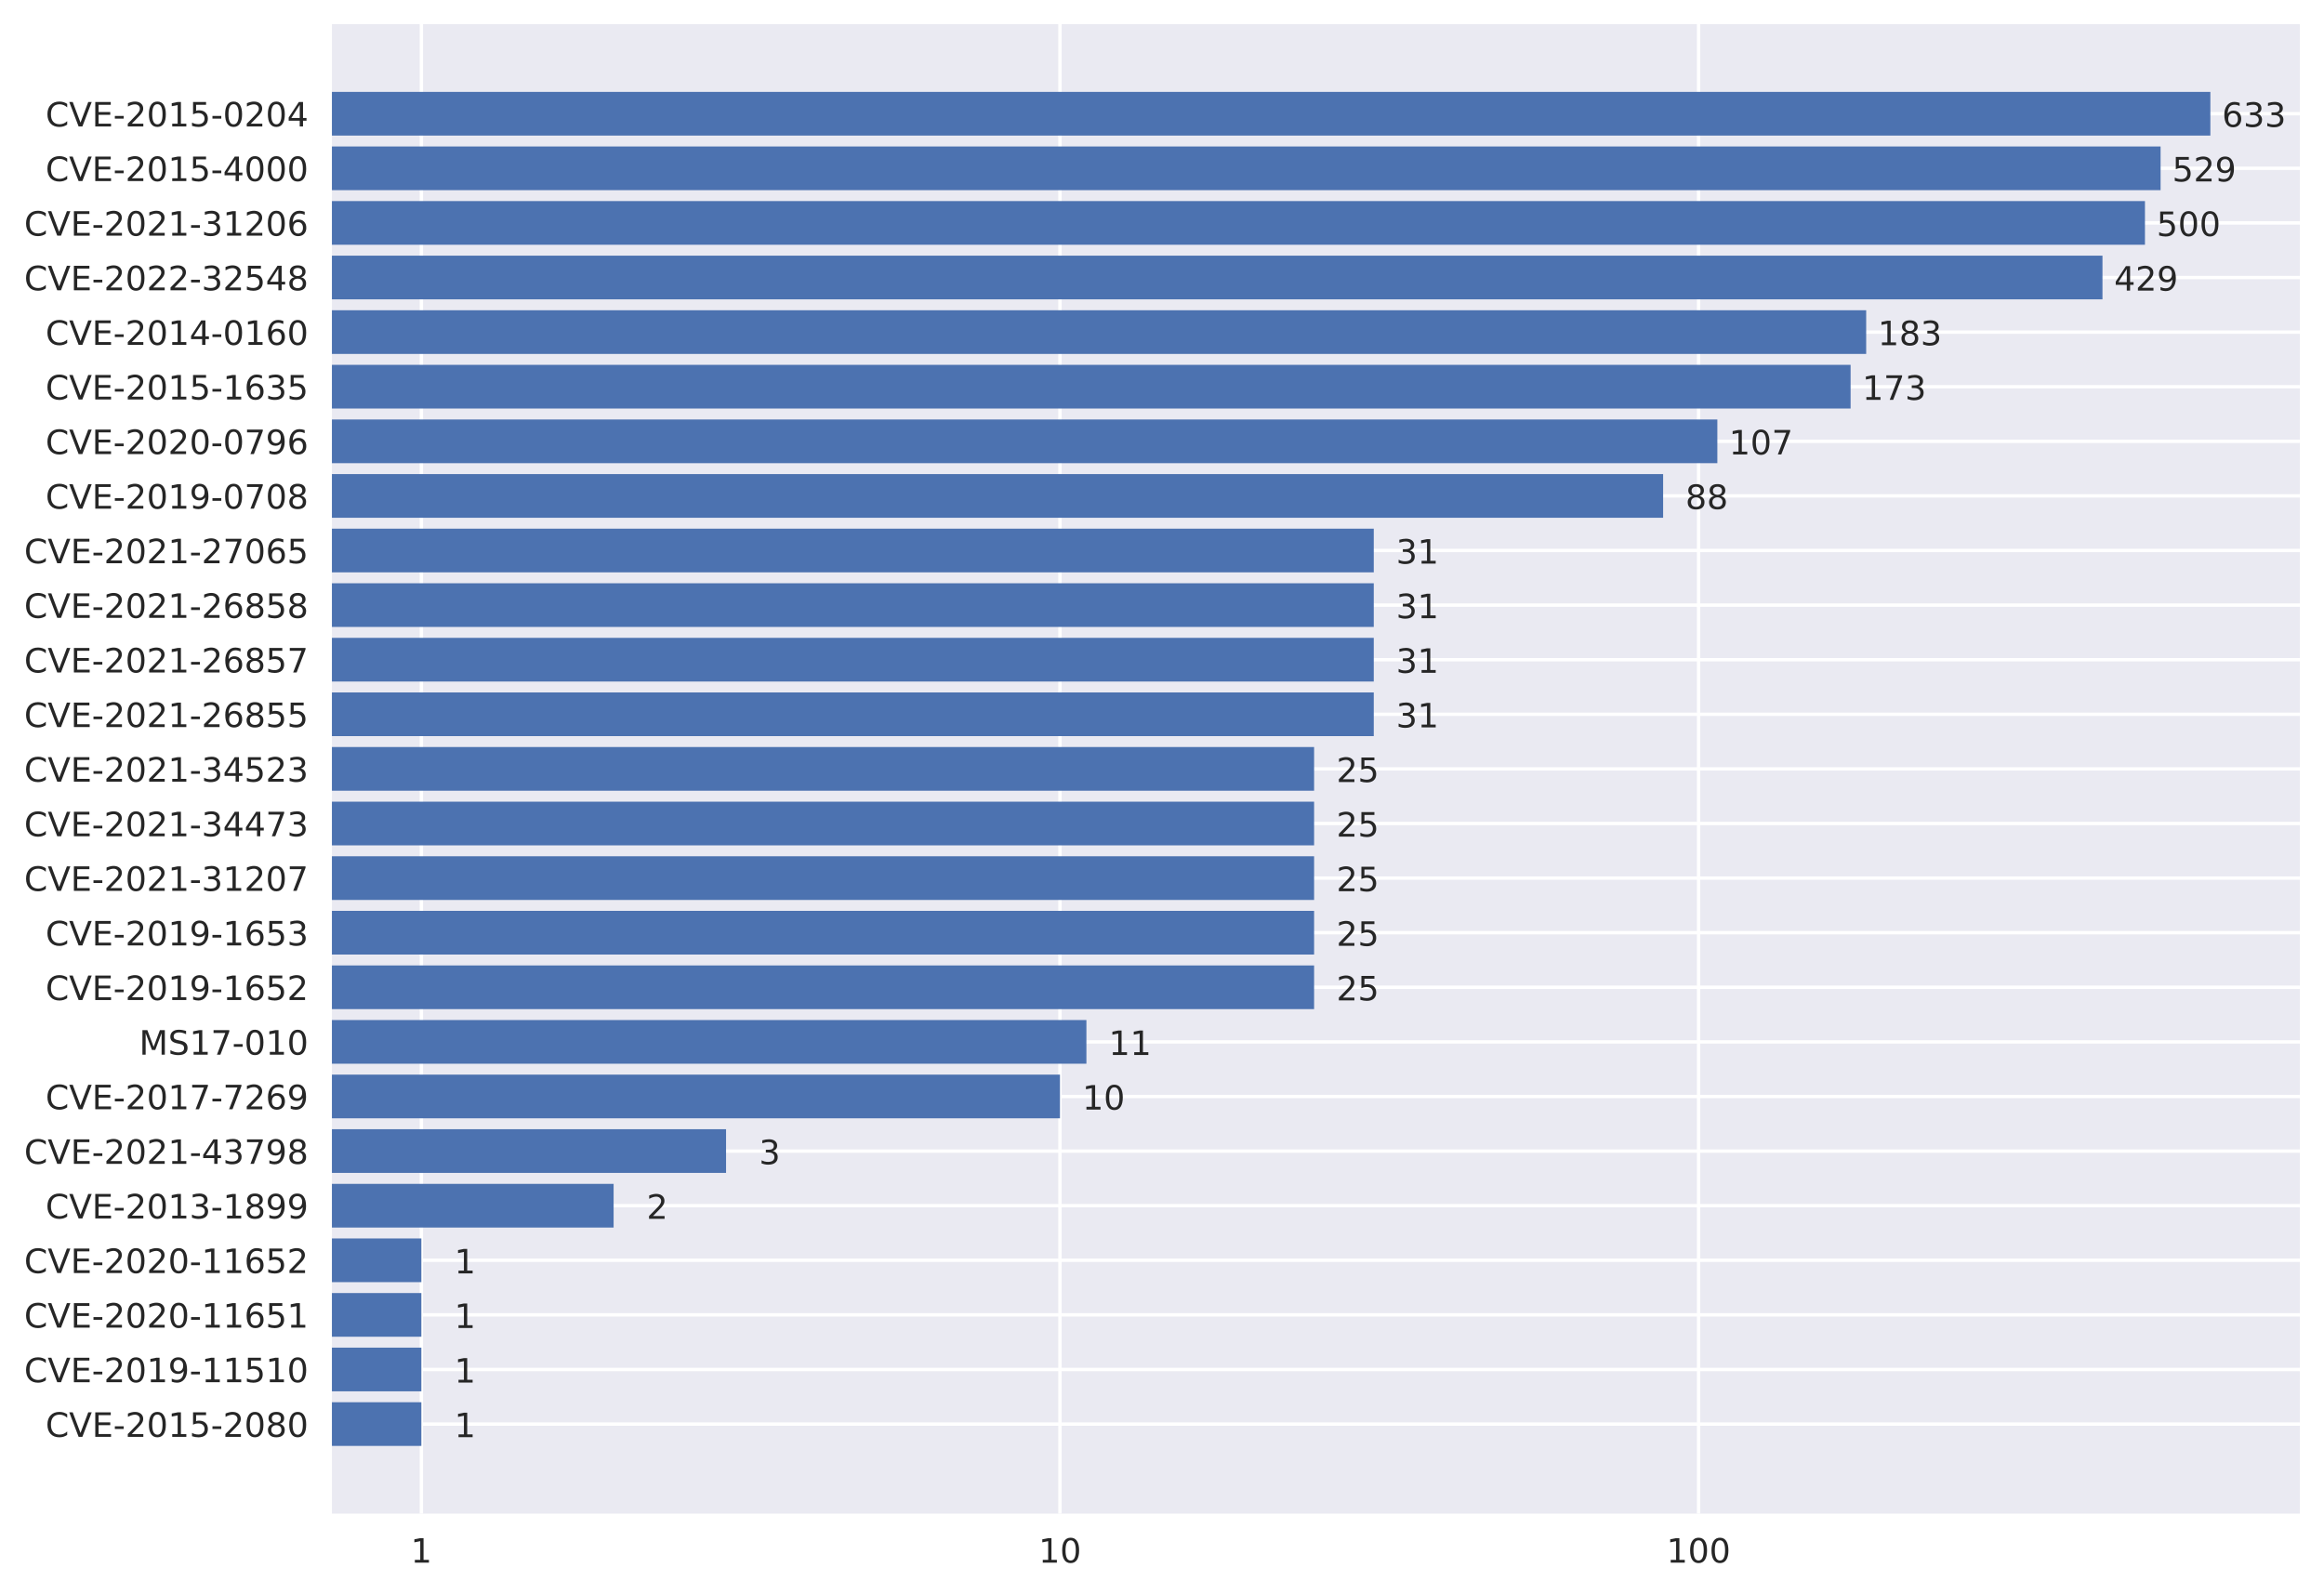
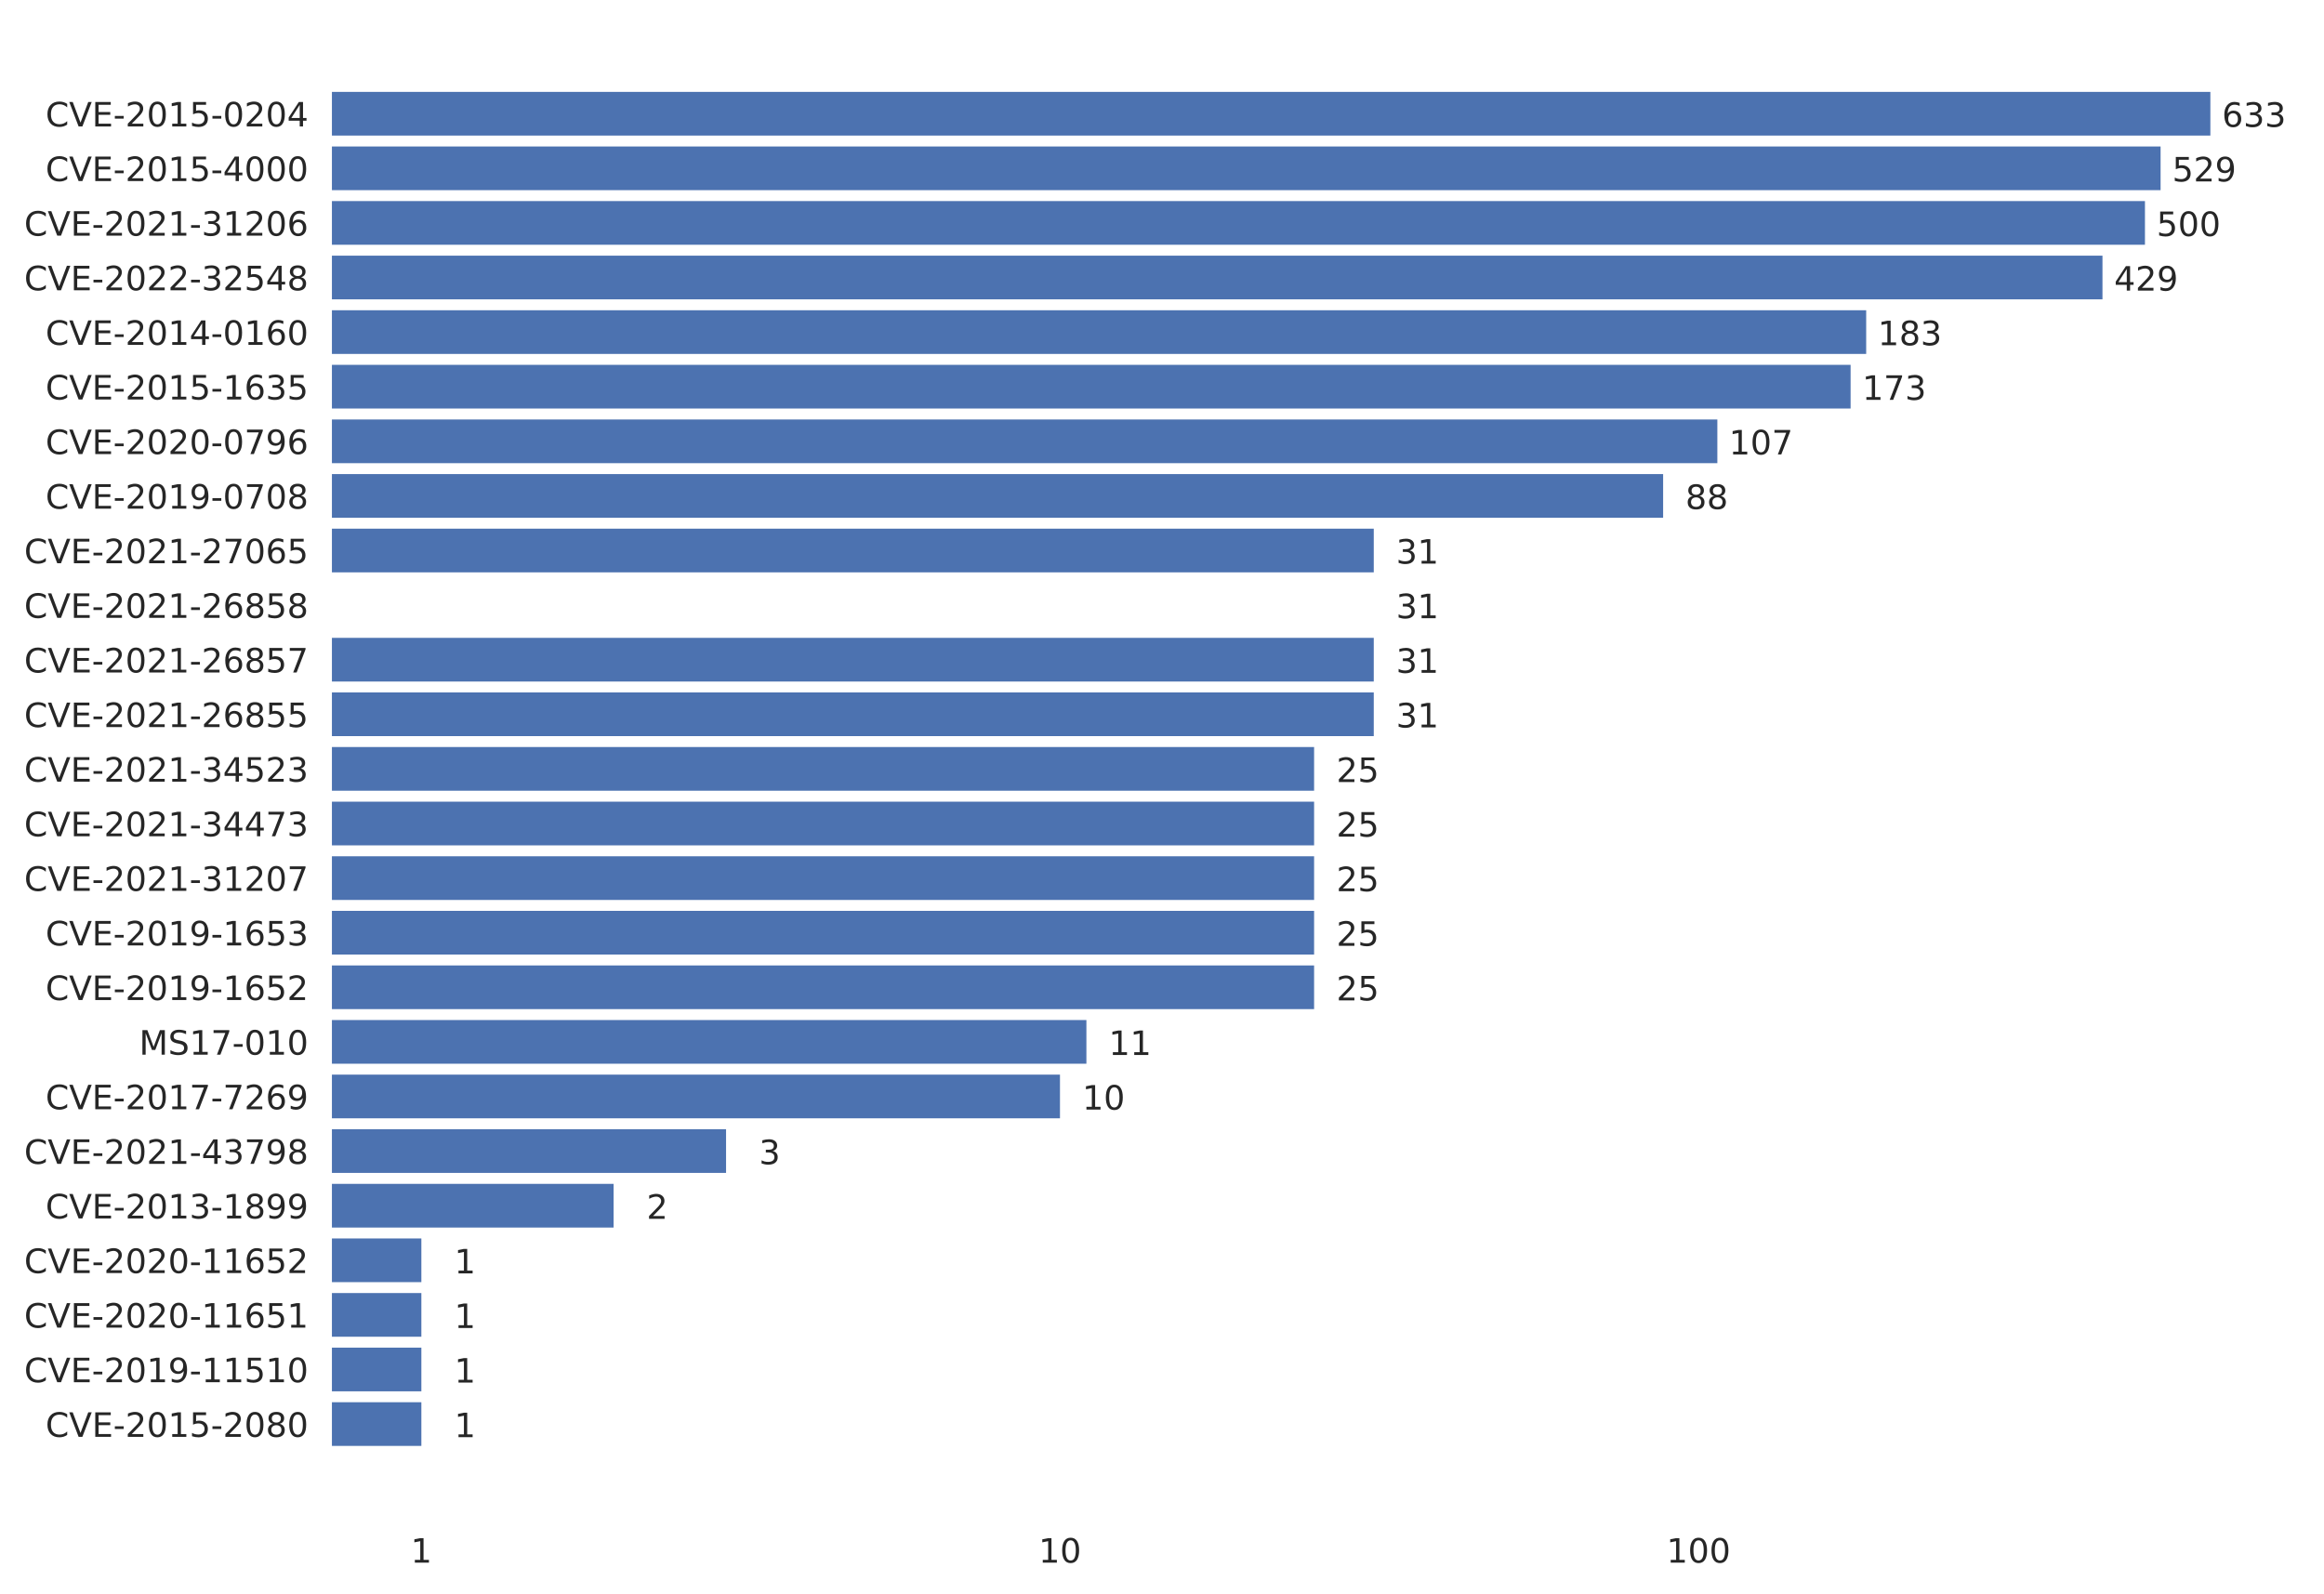
<svg xmlns="http://www.w3.org/2000/svg" xmlns:xlink="http://www.w3.org/1999/xlink" height="474.598pt" version="1.1" viewBox="0 0 691.92 474.598" width="691.92pt">
  <defs>
    <style type="text/css">
*{stroke-linecap:butt;stroke-linejoin:round;}
  </style>
  </defs>
  <g id="figure_1">
    <g id="patch_1">
      <path d="M 0 474.598  L 691.92 474.598  L 691.92 0  L 0 0  z " style="fill:#ffffff;" />
    </g>
    <g id="axes_1">
      <g id="patch_2">
-         <path d="M 98.82 450.72  L 684.72 450.72  L 684.72 7.2  L 98.82 7.2  z " style="fill:#eaeaf2;" />
-       </g>
+         </g>
      <g id="matplotlib.axis_1">
        <g id="xtick_1">
          <g id="line2d_1">
            <path clip-path="url(#p4abe1dec46)" d="M 125.452 450.72  L 125.452 7.2  " style="fill:none;stroke:#ffffff;stroke-linecap:round;" />
          </g>
          <g id="line2d_2" />
          <g id="text_1">
            <defs>
              <path d="M 12.406 8.297  L 28.516 8.297  L 28.516 63.922  L 10.984 60.406  L 10.984 69.391  L 28.422 72.906  L 38.281 72.906  L 38.281 8.297  L 54.391 8.297  L 54.391 0  L 12.406 0  z " id="DejaVuSans-49" />
            </defs>
            <g style="fill:#262626;" transform="translate(122.271 465.318)scale(0.1 -0.1)">
              <use xlink:href="#DejaVuSans-49" />
            </g>
          </g>
        </g>
        <g id="xtick_2">
          <g id="line2d_3">
            <path clip-path="url(#p4abe1dec46)" d="M 315.584 450.72  L 315.584 7.2  " style="fill:none;stroke:#ffffff;stroke-linecap:round;" />
          </g>
          <g id="line2d_4" />
          <g id="text_2">
            <defs>
              <path d="M 31.781 66.406  Q 24.172 66.406 20.328 58.906  Q 16.5 51.422 16.5 36.375  Q 16.5 21.391 20.328 13.891  Q 24.172 6.391 31.781 6.391  Q 39.453 6.391 43.281 13.891  Q 47.125 21.391 47.125 36.375  Q 47.125 51.422 43.281 58.906  Q 39.453 66.406 31.781 66.406  z M 31.781 74.219  Q 44.047 74.219 50.516 64.516  Q 56.984 54.828 56.984 36.375  Q 56.984 17.969 50.516 8.266  Q 44.047 -1.422 31.781 -1.422  Q 19.531 -1.422 13.062 8.266  Q 6.594 17.969 6.594 36.375  Q 6.594 54.828 13.062 64.516  Q 19.531 74.219 31.781 74.219  z " id="DejaVuSans-48" />
            </defs>
            <g style="fill:#262626;" transform="translate(309.222 465.318)scale(0.1 -0.1)">
              <use xlink:href="#DejaVuSans-49" />
              <use x="63.623" xlink:href="#DejaVuSans-48" />
            </g>
          </g>
        </g>
        <g id="xtick_3">
          <g id="line2d_5">
            <path clip-path="url(#p4abe1dec46)" d="M 505.716 450.72  L 505.716 7.2  " style="fill:none;stroke:#ffffff;stroke-linecap:round;" />
          </g>
          <g id="line2d_6" />
          <g id="text_3">
            <g style="fill:#262626;" transform="translate(496.172 465.318)scale(0.1 -0.1)">
              <use xlink:href="#DejaVuSans-49" />
              <use x="63.623" xlink:href="#DejaVuSans-48" />
              <use x="127.246" xlink:href="#DejaVuSans-48" />
            </g>
          </g>
        </g>
        <g id="xtick_4">
          <g id="line2d_7" />
        </g>
        <g id="xtick_5">
          <g id="line2d_8" />
        </g>
        <g id="xtick_6">
          <g id="line2d_9" />
        </g>
        <g id="xtick_7">
          <g id="line2d_10" />
        </g>
        <g id="xtick_8">
          <g id="line2d_11" />
        </g>
        <g id="xtick_9">
          <g id="line2d_12" />
        </g>
        <g id="xtick_10">
          <g id="line2d_13" />
        </g>
        <g id="xtick_11">
          <g id="line2d_14" />
        </g>
        <g id="xtick_12">
          <g id="line2d_15" />
        </g>
        <g id="xtick_13">
          <g id="line2d_16" />
        </g>
        <g id="xtick_14">
          <g id="line2d_17" />
        </g>
        <g id="xtick_15">
          <g id="line2d_18" />
        </g>
        <g id="xtick_16">
          <g id="line2d_19" />
        </g>
        <g id="xtick_17">
          <g id="line2d_20" />
        </g>
        <g id="xtick_18">
          <g id="line2d_21" />
        </g>
        <g id="xtick_19">
          <g id="line2d_22" />
        </g>
        <g id="xtick_20">
          <g id="line2d_23" />
        </g>
        <g id="xtick_21">
          <g id="line2d_24" />
        </g>
        <g id="xtick_22">
          <g id="line2d_25" />
        </g>
        <g id="xtick_23">
          <g id="line2d_26" />
        </g>
        <g id="xtick_24">
          <g id="line2d_27" />
        </g>
        <g id="xtick_25">
          <g id="line2d_28" />
        </g>
        <g id="xtick_26">
          <g id="line2d_29" />
        </g>
        <g id="xtick_27">
          <g id="line2d_30" />
        </g>
        <g id="xtick_28">
          <g id="line2d_31" />
        </g>
      </g>
      <g id="matplotlib.axis_2">
        <g id="ytick_1">
          <g id="line2d_32">
            <path clip-path="url(#p4abe1dec46)" d="M 98.82 424.057  L 684.72 424.057  " style="fill:none;stroke:#ffffff;stroke-linecap:round;" />
          </g>
          <g id="line2d_33" />
          <g id="text_4">
            <defs>
              <path d="M 64.406 67.281  L 64.406 56.891  Q 59.422 61.531 53.781 63.812  Q 48.141 66.109 41.797 66.109  Q 29.297 66.109 22.656 58.469  Q 16.016 50.828 16.016 36.375  Q 16.016 21.969 22.656 14.328  Q 29.297 6.688 41.797 6.688  Q 48.141 6.688 53.781 8.984  Q 59.422 11.281 64.406 15.922  L 64.406 5.609  Q 59.234 2.094 53.438 0.328  Q 47.656 -1.422 41.219 -1.422  Q 24.656 -1.422 15.125 8.703  Q 5.609 18.844 5.609 36.375  Q 5.609 53.953 15.125 64.078  Q 24.656 74.219 41.219 74.219  Q 47.75 74.219 53.531 72.484  Q 59.328 70.75 64.406 67.281  z " id="DejaVuSans-67" />
              <path d="M 28.609 0  L 0.781 72.906  L 11.078 72.906  L 34.188 11.531  L 57.328 72.906  L 67.578 72.906  L 39.797 0  z " id="DejaVuSans-86" />
              <path d="M 9.812 72.906  L 55.906 72.906  L 55.906 64.594  L 19.672 64.594  L 19.672 43.016  L 54.391 43.016  L 54.391 34.719  L 19.672 34.719  L 19.672 8.297  L 56.781 8.297  L 56.781 0  L 9.812 0  z " id="DejaVuSans-69" />
              <path d="M 4.891 31.391  L 31.203 31.391  L 31.203 23.391  L 4.891 23.391  z " id="DejaVuSans-45" />
              <path d="M 19.188 8.297  L 53.609 8.297  L 53.609 0  L 7.328 0  L 7.328 8.297  Q 12.938 14.109 22.625 23.891  Q 32.328 33.688 34.812 36.531  Q 39.547 41.844 41.422 45.531  Q 43.312 49.219 43.312 52.781  Q 43.312 58.594 39.234 62.25  Q 35.156 65.922 28.609 65.922  Q 23.969 65.922 18.812 64.312  Q 13.672 62.703 7.812 59.422  L 7.812 69.391  Q 13.766 71.781 18.938 73  Q 24.125 74.219 28.422 74.219  Q 39.75 74.219 46.484 68.547  Q 53.219 62.891 53.219 53.422  Q 53.219 48.922 51.531 44.891  Q 49.859 40.875 45.406 35.406  Q 44.188 33.984 37.641 27.219  Q 31.109 20.453 19.188 8.297  z " id="DejaVuSans-50" />
              <path d="M 10.797 72.906  L 49.516 72.906  L 49.516 64.594  L 19.828 64.594  L 19.828 46.734  Q 21.969 47.469 24.109 47.828  Q 26.266 48.188 28.422 48.188  Q 40.625 48.188 47.75 41.5  Q 54.891 34.812 54.891 23.391  Q 54.891 11.625 47.562 5.094  Q 40.234 -1.422 26.906 -1.422  Q 22.312 -1.422 17.547 -0.641  Q 12.797 0.141 7.719 1.703  L 7.719 11.625  Q 12.109 9.234 16.797 8.062  Q 21.484 6.891 26.703 6.891  Q 35.156 6.891 40.078 11.328  Q 45.016 15.766 45.016 23.391  Q 45.016 31 40.078 35.438  Q 35.156 39.891 26.703 39.891  Q 22.75 39.891 18.812 39.016  Q 14.891 38.141 10.797 36.281  z " id="DejaVuSans-53" />
              <path d="M 31.781 34.625  Q 24.75 34.625 20.719 30.859  Q 16.703 27.094 16.703 20.516  Q 16.703 13.922 20.719 10.156  Q 24.75 6.391 31.781 6.391  Q 38.812 6.391 42.859 10.172  Q 46.922 13.969 46.922 20.516  Q 46.922 27.094 42.891 30.859  Q 38.875 34.625 31.781 34.625  z M 21.922 38.812  Q 15.578 40.375 12.031 44.719  Q 8.5 49.078 8.5 55.328  Q 8.5 64.062 14.719 69.141  Q 20.953 74.219 31.781 74.219  Q 42.672 74.219 48.875 69.141  Q 55.078 64.062 55.078 55.328  Q 55.078 49.078 51.531 44.719  Q 48 40.375 41.703 38.812  Q 48.828 37.156 52.797 32.312  Q 56.781 27.484 56.781 20.516  Q 56.781 9.906 50.312 4.234  Q 43.844 -1.422 31.781 -1.422  Q 19.734 -1.422 13.25 4.234  Q 6.781 9.906 6.781 20.516  Q 6.781 27.484 10.781 32.312  Q 14.797 37.156 21.922 38.812  z M 18.312 54.391  Q 18.312 48.734 21.844 45.562  Q 25.391 42.391 31.781 42.391  Q 38.141 42.391 41.719 45.562  Q 45.312 48.734 45.312 54.391  Q 45.312 60.062 41.719 63.234  Q 38.141 66.406 31.781 66.406  Q 25.391 66.406 21.844 63.234  Q 18.312 60.062 18.312 54.391  z " id="DejaVuSans-56" />
            </defs>
            <g style="fill:#262626;" transform="translate(13.562 427.856)scale(0.1 -0.1)">
              <use xlink:href="#DejaVuSans-67" />
              <use x="69.824" xlink:href="#DejaVuSans-86" />
              <use x="138.232" xlink:href="#DejaVuSans-69" />
              <use x="201.416" xlink:href="#DejaVuSans-45" />
              <use x="237.5" xlink:href="#DejaVuSans-50" />
              <use x="301.123" xlink:href="#DejaVuSans-48" />
              <use x="364.746" xlink:href="#DejaVuSans-49" />
              <use x="428.369" xlink:href="#DejaVuSans-53" />
              <use x="491.992" xlink:href="#DejaVuSans-45" />
              <use x="528.076" xlink:href="#DejaVuSans-50" />
              <use x="591.699" xlink:href="#DejaVuSans-48" />
              <use x="655.322" xlink:href="#DejaVuSans-56" />
              <use x="718.945" xlink:href="#DejaVuSans-48" />
            </g>
          </g>
        </g>
        <g id="ytick_2">
          <g id="line2d_34">
            <path clip-path="url(#p4abe1dec46)" d="M 98.82 407.799  L 684.72 407.799  " style="fill:none;stroke:#ffffff;stroke-linecap:round;" />
          </g>
          <g id="line2d_35" />
          <g id="text_5">
            <defs>
              <path d="M 10.984 1.516  L 10.984 10.5  Q 14.703 8.734 18.5 7.812  Q 22.312 6.891 25.984 6.891  Q 35.75 6.891 40.891 13.453  Q 46.047 20.016 46.781 33.406  Q 43.953 29.203 39.594 26.953  Q 35.25 24.703 29.984 24.703  Q 19.047 24.703 12.672 31.312  Q 6.297 37.938 6.297 49.422  Q 6.297 60.641 12.938 67.422  Q 19.578 74.219 30.609 74.219  Q 43.266 74.219 49.922 64.516  Q 56.594 54.828 56.594 36.375  Q 56.594 19.141 48.406 8.859  Q 40.234 -1.422 26.422 -1.422  Q 22.703 -1.422 18.891 -0.688  Q 15.094 0.047 10.984 1.516  z M 30.609 32.422  Q 37.25 32.422 41.125 36.953  Q 45.016 41.5 45.016 49.422  Q 45.016 57.281 41.125 61.844  Q 37.25 66.406 30.609 66.406  Q 23.969 66.406 20.094 61.844  Q 16.219 57.281 16.219 49.422  Q 16.219 41.5 20.094 36.953  Q 23.969 32.422 30.609 32.422  z " id="DejaVuSans-57" />
            </defs>
            <g style="fill:#262626;" transform="translate(7.2 411.598)scale(0.1 -0.1)">
              <use xlink:href="#DejaVuSans-67" />
              <use x="69.824" xlink:href="#DejaVuSans-86" />
              <use x="138.232" xlink:href="#DejaVuSans-69" />
              <use x="201.416" xlink:href="#DejaVuSans-45" />
              <use x="237.5" xlink:href="#DejaVuSans-50" />
              <use x="301.123" xlink:href="#DejaVuSans-48" />
              <use x="364.746" xlink:href="#DejaVuSans-49" />
              <use x="428.369" xlink:href="#DejaVuSans-57" />
              <use x="491.992" xlink:href="#DejaVuSans-45" />
              <use x="528.076" xlink:href="#DejaVuSans-49" />
              <use x="591.699" xlink:href="#DejaVuSans-49" />
              <use x="655.322" xlink:href="#DejaVuSans-53" />
              <use x="718.945" xlink:href="#DejaVuSans-49" />
              <use x="782.568" xlink:href="#DejaVuSans-48" />
            </g>
          </g>
        </g>
        <g id="ytick_3">
          <g id="line2d_36">
            <path clip-path="url(#p4abe1dec46)" d="M 98.82 391.541  L 684.72 391.541  " style="fill:none;stroke:#ffffff;stroke-linecap:round;" />
          </g>
          <g id="line2d_37" />
          <g id="text_6">
            <defs>
              <path d="M 33.016 40.375  Q 26.375 40.375 22.484 35.828  Q 18.609 31.297 18.609 23.391  Q 18.609 15.531 22.484 10.953  Q 26.375 6.391 33.016 6.391  Q 39.656 6.391 43.531 10.953  Q 47.406 15.531 47.406 23.391  Q 47.406 31.297 43.531 35.828  Q 39.656 40.375 33.016 40.375  z M 52.594 71.297  L 52.594 62.312  Q 48.875 64.062 45.094 64.984  Q 41.312 65.922 37.594 65.922  Q 27.828 65.922 22.672 59.328  Q 17.531 52.734 16.797 39.406  Q 19.672 43.656 24.016 45.922  Q 28.375 48.188 33.594 48.188  Q 44.578 48.188 50.953 41.516  Q 57.328 34.859 57.328 23.391  Q 57.328 12.156 50.688 5.359  Q 44.047 -1.422 33.016 -1.422  Q 20.359 -1.422 13.672 8.266  Q 6.984 17.969 6.984 36.375  Q 6.984 53.656 15.188 63.938  Q 23.391 74.219 37.203 74.219  Q 40.922 74.219 44.703 73.484  Q 48.484 72.75 52.594 71.297  z " id="DejaVuSans-54" />
            </defs>
            <g style="fill:#262626;" transform="translate(7.2 395.34)scale(0.1 -0.1)">
              <use xlink:href="#DejaVuSans-67" />
              <use x="69.824" xlink:href="#DejaVuSans-86" />
              <use x="138.232" xlink:href="#DejaVuSans-69" />
              <use x="201.416" xlink:href="#DejaVuSans-45" />
              <use x="237.5" xlink:href="#DejaVuSans-50" />
              <use x="301.123" xlink:href="#DejaVuSans-48" />
              <use x="364.746" xlink:href="#DejaVuSans-50" />
              <use x="428.369" xlink:href="#DejaVuSans-48" />
              <use x="491.992" xlink:href="#DejaVuSans-45" />
              <use x="528.076" xlink:href="#DejaVuSans-49" />
              <use x="591.699" xlink:href="#DejaVuSans-49" />
              <use x="655.322" xlink:href="#DejaVuSans-54" />
              <use x="718.945" xlink:href="#DejaVuSans-53" />
              <use x="782.568" xlink:href="#DejaVuSans-49" />
            </g>
          </g>
        </g>
        <g id="ytick_4">
          <g id="line2d_38">
            <path clip-path="url(#p4abe1dec46)" d="M 98.82 375.283  L 684.72 375.283  " style="fill:none;stroke:#ffffff;stroke-linecap:round;" />
          </g>
          <g id="line2d_39" />
          <g id="text_7">
            <g style="fill:#262626;" transform="translate(7.2 379.082)scale(0.1 -0.1)">
              <use xlink:href="#DejaVuSans-67" />
              <use x="69.824" xlink:href="#DejaVuSans-86" />
              <use x="138.232" xlink:href="#DejaVuSans-69" />
              <use x="201.416" xlink:href="#DejaVuSans-45" />
              <use x="237.5" xlink:href="#DejaVuSans-50" />
              <use x="301.123" xlink:href="#DejaVuSans-48" />
              <use x="364.746" xlink:href="#DejaVuSans-50" />
              <use x="428.369" xlink:href="#DejaVuSans-48" />
              <use x="491.992" xlink:href="#DejaVuSans-45" />
              <use x="528.076" xlink:href="#DejaVuSans-49" />
              <use x="591.699" xlink:href="#DejaVuSans-49" />
              <use x="655.322" xlink:href="#DejaVuSans-54" />
              <use x="718.945" xlink:href="#DejaVuSans-53" />
              <use x="782.568" xlink:href="#DejaVuSans-50" />
            </g>
          </g>
        </g>
        <g id="ytick_5">
          <g id="line2d_40">
            <path clip-path="url(#p4abe1dec46)" d="M 98.82 359.025  L 684.72 359.025  " style="fill:none;stroke:#ffffff;stroke-linecap:round;" />
          </g>
          <g id="line2d_41" />
          <g id="text_8">
            <defs>
              <path d="M 40.578 39.312  Q 47.656 37.797 51.625 33  Q 55.609 28.219 55.609 21.188  Q 55.609 10.406 48.188 4.484  Q 40.766 -1.422 27.094 -1.422  Q 22.516 -1.422 17.656 -0.516  Q 12.797 0.391 7.625 2.203  L 7.625 11.719  Q 11.719 9.328 16.594 8.109  Q 21.484 6.891 26.812 6.891  Q 36.078 6.891 40.938 10.547  Q 45.797 14.203 45.797 21.188  Q 45.797 27.641 41.281 31.266  Q 36.766 34.906 28.719 34.906  L 20.219 34.906  L 20.219 43.016  L 29.109 43.016  Q 36.375 43.016 40.234 45.922  Q 44.094 48.828 44.094 54.297  Q 44.094 59.906 40.109 62.906  Q 36.141 65.922 28.719 65.922  Q 24.656 65.922 20.016 65.031  Q 15.375 64.156 9.812 62.312  L 9.812 71.094  Q 15.438 72.656 20.344 73.438  Q 25.25 74.219 29.594 74.219  Q 40.828 74.219 47.359 69.109  Q 53.906 64.016 53.906 55.328  Q 53.906 49.266 50.438 45.094  Q 46.969 40.922 40.578 39.312  z " id="DejaVuSans-51" />
            </defs>
            <g style="fill:#262626;" transform="translate(13.562 362.824)scale(0.1 -0.1)">
              <use xlink:href="#DejaVuSans-67" />
              <use x="69.824" xlink:href="#DejaVuSans-86" />
              <use x="138.232" xlink:href="#DejaVuSans-69" />
              <use x="201.416" xlink:href="#DejaVuSans-45" />
              <use x="237.5" xlink:href="#DejaVuSans-50" />
              <use x="301.123" xlink:href="#DejaVuSans-48" />
              <use x="364.746" xlink:href="#DejaVuSans-49" />
              <use x="428.369" xlink:href="#DejaVuSans-51" />
              <use x="491.992" xlink:href="#DejaVuSans-45" />
              <use x="528.076" xlink:href="#DejaVuSans-49" />
              <use x="591.699" xlink:href="#DejaVuSans-56" />
              <use x="655.322" xlink:href="#DejaVuSans-57" />
              <use x="718.945" xlink:href="#DejaVuSans-57" />
            </g>
          </g>
        </g>
        <g id="ytick_6">
          <g id="line2d_42">
            <path clip-path="url(#p4abe1dec46)" d="M 98.82 342.766  L 684.72 342.766  " style="fill:none;stroke:#ffffff;stroke-linecap:round;" />
          </g>
          <g id="line2d_43" />
          <g id="text_9">
            <defs>
              <path d="M 37.797 64.312  L 12.891 25.391  L 37.797 25.391  z M 35.203 72.906  L 47.609 72.906  L 47.609 25.391  L 58.016 25.391  L 58.016 17.188  L 47.609 17.188  L 47.609 0  L 37.797 0  L 37.797 17.188  L 4.891 17.188  L 4.891 26.703  z " id="DejaVuSans-52" />
              <path d="M 8.203 72.906  L 55.078 72.906  L 55.078 68.703  L 28.609 0  L 18.312 0  L 43.219 64.594  L 8.203 64.594  z " id="DejaVuSans-55" />
            </defs>
            <g style="fill:#262626;" transform="translate(7.2 346.566)scale(0.1 -0.1)">
              <use xlink:href="#DejaVuSans-67" />
              <use x="69.824" xlink:href="#DejaVuSans-86" />
              <use x="138.232" xlink:href="#DejaVuSans-69" />
              <use x="201.416" xlink:href="#DejaVuSans-45" />
              <use x="237.5" xlink:href="#DejaVuSans-50" />
              <use x="301.123" xlink:href="#DejaVuSans-48" />
              <use x="364.746" xlink:href="#DejaVuSans-50" />
              <use x="428.369" xlink:href="#DejaVuSans-49" />
              <use x="491.992" xlink:href="#DejaVuSans-45" />
              <use x="528.076" xlink:href="#DejaVuSans-52" />
              <use x="591.699" xlink:href="#DejaVuSans-51" />
              <use x="655.322" xlink:href="#DejaVuSans-55" />
              <use x="718.945" xlink:href="#DejaVuSans-57" />
              <use x="782.568" xlink:href="#DejaVuSans-56" />
            </g>
          </g>
        </g>
        <g id="ytick_7">
          <g id="line2d_44">
            <path clip-path="url(#p4abe1dec46)" d="M 98.82 326.508  L 684.72 326.508  " style="fill:none;stroke:#ffffff;stroke-linecap:round;" />
          </g>
          <g id="line2d_45" />
          <g id="text_10">
            <g style="fill:#262626;" transform="translate(13.562 330.308)scale(0.1 -0.1)">
              <use xlink:href="#DejaVuSans-67" />
              <use x="69.824" xlink:href="#DejaVuSans-86" />
              <use x="138.232" xlink:href="#DejaVuSans-69" />
              <use x="201.416" xlink:href="#DejaVuSans-45" />
              <use x="237.5" xlink:href="#DejaVuSans-50" />
              <use x="301.123" xlink:href="#DejaVuSans-48" />
              <use x="364.746" xlink:href="#DejaVuSans-49" />
              <use x="428.369" xlink:href="#DejaVuSans-55" />
              <use x="491.992" xlink:href="#DejaVuSans-45" />
              <use x="528.076" xlink:href="#DejaVuSans-55" />
              <use x="591.699" xlink:href="#DejaVuSans-50" />
              <use x="655.322" xlink:href="#DejaVuSans-54" />
              <use x="718.945" xlink:href="#DejaVuSans-57" />
            </g>
          </g>
        </g>
        <g id="ytick_8">
          <g id="line2d_46">
            <path clip-path="url(#p4abe1dec46)" d="M 98.82 310.25  L 684.72 310.25  " style="fill:none;stroke:#ffffff;stroke-linecap:round;" />
          </g>
          <g id="line2d_47" />
          <g id="text_11">
            <defs>
              <path d="M 9.812 72.906  L 24.516 72.906  L 43.109 23.297  L 61.812 72.906  L 76.516 72.906  L 76.516 0  L 66.891 0  L 66.891 64.016  L 48.094 14.016  L 38.188 14.016  L 19.391 64.016  L 19.391 0  L 9.812 0  z " id="DejaVuSans-77" />
              <path d="M 53.516 70.516  L 53.516 60.891  Q 47.906 63.578 42.922 64.891  Q 37.938 66.219 33.297 66.219  Q 25.25 66.219 20.875 63.094  Q 16.5 59.969 16.5 54.203  Q 16.5 49.359 19.406 46.891  Q 22.312 44.438 30.422 42.922  L 36.375 41.703  Q 47.406 39.594 52.656 34.297  Q 57.906 29 57.906 20.125  Q 57.906 9.516 50.797 4.047  Q 43.703 -1.422 29.984 -1.422  Q 24.812 -1.422 18.969 -0.25  Q 13.141 0.922 6.891 3.219  L 6.891 13.375  Q 12.891 10.016 18.656 8.297  Q 24.422 6.594 29.984 6.594  Q 38.422 6.594 43.016 9.906  Q 47.609 13.234 47.609 19.391  Q 47.609 24.75 44.312 27.781  Q 41.016 30.812 33.5 32.328  L 27.484 33.5  Q 16.453 35.688 11.516 40.375  Q 6.594 45.062 6.594 53.422  Q 6.594 63.094 13.406 68.656  Q 20.219 74.219 32.172 74.219  Q 37.312 74.219 42.625 73.281  Q 47.953 72.359 53.516 70.516  z " id="DejaVuSans-83" />
            </defs>
            <g style="fill:#262626;" transform="translate(41.423 314.05)scale(0.1 -0.1)">
              <use xlink:href="#DejaVuSans-77" />
              <use x="86.279" xlink:href="#DejaVuSans-83" />
              <use x="149.756" xlink:href="#DejaVuSans-49" />
              <use x="213.379" xlink:href="#DejaVuSans-55" />
              <use x="277.002" xlink:href="#DejaVuSans-45" />
              <use x="313.086" xlink:href="#DejaVuSans-48" />
              <use x="376.709" xlink:href="#DejaVuSans-49" />
              <use x="440.332" xlink:href="#DejaVuSans-48" />
            </g>
          </g>
        </g>
        <g id="ytick_9">
          <g id="line2d_48">
            <path clip-path="url(#p4abe1dec46)" d="M 98.82 293.992  L 684.72 293.992  " style="fill:none;stroke:#ffffff;stroke-linecap:round;" />
          </g>
          <g id="line2d_49" />
          <g id="text_12">
            <g style="fill:#262626;" transform="translate(13.562 297.791)scale(0.1 -0.1)">
              <use xlink:href="#DejaVuSans-67" />
              <use x="69.824" xlink:href="#DejaVuSans-86" />
              <use x="138.232" xlink:href="#DejaVuSans-69" />
              <use x="201.416" xlink:href="#DejaVuSans-45" />
              <use x="237.5" xlink:href="#DejaVuSans-50" />
              <use x="301.123" xlink:href="#DejaVuSans-48" />
              <use x="364.746" xlink:href="#DejaVuSans-49" />
              <use x="428.369" xlink:href="#DejaVuSans-57" />
              <use x="491.992" xlink:href="#DejaVuSans-45" />
              <use x="528.076" xlink:href="#DejaVuSans-49" />
              <use x="591.699" xlink:href="#DejaVuSans-54" />
              <use x="655.322" xlink:href="#DejaVuSans-53" />
              <use x="718.945" xlink:href="#DejaVuSans-50" />
            </g>
          </g>
        </g>
        <g id="ytick_10">
          <g id="line2d_50">
            <path clip-path="url(#p4abe1dec46)" d="M 98.82 277.734  L 684.72 277.734  " style="fill:none;stroke:#ffffff;stroke-linecap:round;" />
          </g>
          <g id="line2d_51" />
          <g id="text_13">
            <g style="fill:#262626;" transform="translate(13.562 281.533)scale(0.1 -0.1)">
              <use xlink:href="#DejaVuSans-67" />
              <use x="69.824" xlink:href="#DejaVuSans-86" />
              <use x="138.232" xlink:href="#DejaVuSans-69" />
              <use x="201.416" xlink:href="#DejaVuSans-45" />
              <use x="237.5" xlink:href="#DejaVuSans-50" />
              <use x="301.123" xlink:href="#DejaVuSans-48" />
              <use x="364.746" xlink:href="#DejaVuSans-49" />
              <use x="428.369" xlink:href="#DejaVuSans-57" />
              <use x="491.992" xlink:href="#DejaVuSans-45" />
              <use x="528.076" xlink:href="#DejaVuSans-49" />
              <use x="591.699" xlink:href="#DejaVuSans-54" />
              <use x="655.322" xlink:href="#DejaVuSans-53" />
              <use x="718.945" xlink:href="#DejaVuSans-51" />
            </g>
          </g>
        </g>
        <g id="ytick_11">
          <g id="line2d_52">
            <path clip-path="url(#p4abe1dec46)" d="M 98.82 261.476  L 684.72 261.476  " style="fill:none;stroke:#ffffff;stroke-linecap:round;" />
          </g>
          <g id="line2d_53" />
          <g id="text_14">
            <g style="fill:#262626;" transform="translate(7.2 265.275)scale(0.1 -0.1)">
              <use xlink:href="#DejaVuSans-67" />
              <use x="69.824" xlink:href="#DejaVuSans-86" />
              <use x="138.232" xlink:href="#DejaVuSans-69" />
              <use x="201.416" xlink:href="#DejaVuSans-45" />
              <use x="237.5" xlink:href="#DejaVuSans-50" />
              <use x="301.123" xlink:href="#DejaVuSans-48" />
              <use x="364.746" xlink:href="#DejaVuSans-50" />
              <use x="428.369" xlink:href="#DejaVuSans-49" />
              <use x="491.992" xlink:href="#DejaVuSans-45" />
              <use x="528.076" xlink:href="#DejaVuSans-51" />
              <use x="591.699" xlink:href="#DejaVuSans-49" />
              <use x="655.322" xlink:href="#DejaVuSans-50" />
              <use x="718.945" xlink:href="#DejaVuSans-48" />
              <use x="782.568" xlink:href="#DejaVuSans-55" />
            </g>
          </g>
        </g>
        <g id="ytick_12">
          <g id="line2d_54">
            <path clip-path="url(#p4abe1dec46)" d="M 98.82 245.218  L 684.72 245.218  " style="fill:none;stroke:#ffffff;stroke-linecap:round;" />
          </g>
          <g id="line2d_55" />
          <g id="text_15">
            <g style="fill:#262626;" transform="translate(7.2 249.017)scale(0.1 -0.1)">
              <use xlink:href="#DejaVuSans-67" />
              <use x="69.824" xlink:href="#DejaVuSans-86" />
              <use x="138.232" xlink:href="#DejaVuSans-69" />
              <use x="201.416" xlink:href="#DejaVuSans-45" />
              <use x="237.5" xlink:href="#DejaVuSans-50" />
              <use x="301.123" xlink:href="#DejaVuSans-48" />
              <use x="364.746" xlink:href="#DejaVuSans-50" />
              <use x="428.369" xlink:href="#DejaVuSans-49" />
              <use x="491.992" xlink:href="#DejaVuSans-45" />
              <use x="528.076" xlink:href="#DejaVuSans-51" />
              <use x="591.699" xlink:href="#DejaVuSans-52" />
              <use x="655.322" xlink:href="#DejaVuSans-52" />
              <use x="718.945" xlink:href="#DejaVuSans-55" />
              <use x="782.568" xlink:href="#DejaVuSans-51" />
            </g>
          </g>
        </g>
        <g id="ytick_13">
          <g id="line2d_56">
            <path clip-path="url(#p4abe1dec46)" d="M 98.82 228.96  L 684.72 228.96  " style="fill:none;stroke:#ffffff;stroke-linecap:round;" />
          </g>
          <g id="line2d_57" />
          <g id="text_16">
            <g style="fill:#262626;" transform="translate(7.2 232.759)scale(0.1 -0.1)">
              <use xlink:href="#DejaVuSans-67" />
              <use x="69.824" xlink:href="#DejaVuSans-86" />
              <use x="138.232" xlink:href="#DejaVuSans-69" />
              <use x="201.416" xlink:href="#DejaVuSans-45" />
              <use x="237.5" xlink:href="#DejaVuSans-50" />
              <use x="301.123" xlink:href="#DejaVuSans-48" />
              <use x="364.746" xlink:href="#DejaVuSans-50" />
              <use x="428.369" xlink:href="#DejaVuSans-49" />
              <use x="491.992" xlink:href="#DejaVuSans-45" />
              <use x="528.076" xlink:href="#DejaVuSans-51" />
              <use x="591.699" xlink:href="#DejaVuSans-52" />
              <use x="655.322" xlink:href="#DejaVuSans-53" />
              <use x="718.945" xlink:href="#DejaVuSans-50" />
              <use x="782.568" xlink:href="#DejaVuSans-51" />
            </g>
          </g>
        </g>
        <g id="ytick_14">
          <g id="line2d_58">
            <path clip-path="url(#p4abe1dec46)" d="M 98.82 212.702  L 684.72 212.702  " style="fill:none;stroke:#ffffff;stroke-linecap:round;" />
          </g>
          <g id="line2d_59" />
          <g id="text_17">
            <g style="fill:#262626;" transform="translate(7.2 216.501)scale(0.1 -0.1)">
              <use xlink:href="#DejaVuSans-67" />
              <use x="69.824" xlink:href="#DejaVuSans-86" />
              <use x="138.232" xlink:href="#DejaVuSans-69" />
              <use x="201.416" xlink:href="#DejaVuSans-45" />
              <use x="237.5" xlink:href="#DejaVuSans-50" />
              <use x="301.123" xlink:href="#DejaVuSans-48" />
              <use x="364.746" xlink:href="#DejaVuSans-50" />
              <use x="428.369" xlink:href="#DejaVuSans-49" />
              <use x="491.992" xlink:href="#DejaVuSans-45" />
              <use x="528.076" xlink:href="#DejaVuSans-50" />
              <use x="591.699" xlink:href="#DejaVuSans-54" />
              <use x="655.322" xlink:href="#DejaVuSans-56" />
              <use x="718.945" xlink:href="#DejaVuSans-53" />
              <use x="782.568" xlink:href="#DejaVuSans-53" />
            </g>
          </g>
        </g>
        <g id="ytick_15">
          <g id="line2d_60">
            <path clip-path="url(#p4abe1dec46)" d="M 98.82 196.444  L 684.72 196.444  " style="fill:none;stroke:#ffffff;stroke-linecap:round;" />
          </g>
          <g id="line2d_61" />
          <g id="text_18">
            <g style="fill:#262626;" transform="translate(7.2 200.243)scale(0.1 -0.1)">
              <use xlink:href="#DejaVuSans-67" />
              <use x="69.824" xlink:href="#DejaVuSans-86" />
              <use x="138.232" xlink:href="#DejaVuSans-69" />
              <use x="201.416" xlink:href="#DejaVuSans-45" />
              <use x="237.5" xlink:href="#DejaVuSans-50" />
              <use x="301.123" xlink:href="#DejaVuSans-48" />
              <use x="364.746" xlink:href="#DejaVuSans-50" />
              <use x="428.369" xlink:href="#DejaVuSans-49" />
              <use x="491.992" xlink:href="#DejaVuSans-45" />
              <use x="528.076" xlink:href="#DejaVuSans-50" />
              <use x="591.699" xlink:href="#DejaVuSans-54" />
              <use x="655.322" xlink:href="#DejaVuSans-56" />
              <use x="718.945" xlink:href="#DejaVuSans-53" />
              <use x="782.568" xlink:href="#DejaVuSans-55" />
            </g>
          </g>
        </g>
        <g id="ytick_16">
          <g id="line2d_62">
            <path clip-path="url(#p4abe1dec46)" d="M 98.82 180.186  L 684.72 180.186  " style="fill:none;stroke:#ffffff;stroke-linecap:round;" />
          </g>
          <g id="line2d_63" />
          <g id="text_19">
            <g style="fill:#262626;" transform="translate(7.2 183.985)scale(0.1 -0.1)">
              <use xlink:href="#DejaVuSans-67" />
              <use x="69.824" xlink:href="#DejaVuSans-86" />
              <use x="138.232" xlink:href="#DejaVuSans-69" />
              <use x="201.416" xlink:href="#DejaVuSans-45" />
              <use x="237.5" xlink:href="#DejaVuSans-50" />
              <use x="301.123" xlink:href="#DejaVuSans-48" />
              <use x="364.746" xlink:href="#DejaVuSans-50" />
              <use x="428.369" xlink:href="#DejaVuSans-49" />
              <use x="491.992" xlink:href="#DejaVuSans-45" />
              <use x="528.076" xlink:href="#DejaVuSans-50" />
              <use x="591.699" xlink:href="#DejaVuSans-54" />
              <use x="655.322" xlink:href="#DejaVuSans-56" />
              <use x="718.945" xlink:href="#DejaVuSans-53" />
              <use x="782.568" xlink:href="#DejaVuSans-56" />
            </g>
          </g>
        </g>
        <g id="ytick_17">
          <g id="line2d_64">
            <path clip-path="url(#p4abe1dec46)" d="M 98.82 163.928  L 684.72 163.928  " style="fill:none;stroke:#ffffff;stroke-linecap:round;" />
          </g>
          <g id="line2d_65" />
          <g id="text_20">
            <g style="fill:#262626;" transform="translate(7.2 167.727)scale(0.1 -0.1)">
              <use xlink:href="#DejaVuSans-67" />
              <use x="69.824" xlink:href="#DejaVuSans-86" />
              <use x="138.232" xlink:href="#DejaVuSans-69" />
              <use x="201.416" xlink:href="#DejaVuSans-45" />
              <use x="237.5" xlink:href="#DejaVuSans-50" />
              <use x="301.123" xlink:href="#DejaVuSans-48" />
              <use x="364.746" xlink:href="#DejaVuSans-50" />
              <use x="428.369" xlink:href="#DejaVuSans-49" />
              <use x="491.992" xlink:href="#DejaVuSans-45" />
              <use x="528.076" xlink:href="#DejaVuSans-50" />
              <use x="591.699" xlink:href="#DejaVuSans-55" />
              <use x="655.322" xlink:href="#DejaVuSans-48" />
              <use x="718.945" xlink:href="#DejaVuSans-54" />
              <use x="782.568" xlink:href="#DejaVuSans-53" />
            </g>
          </g>
        </g>
        <g id="ytick_18">
          <g id="line2d_66">
            <path clip-path="url(#p4abe1dec46)" d="M 98.82 147.67  L 684.72 147.67  " style="fill:none;stroke:#ffffff;stroke-linecap:round;" />
          </g>
          <g id="line2d_67" />
          <g id="text_21">
            <g style="fill:#262626;" transform="translate(13.562 151.469)scale(0.1 -0.1)">
              <use xlink:href="#DejaVuSans-67" />
              <use x="69.824" xlink:href="#DejaVuSans-86" />
              <use x="138.232" xlink:href="#DejaVuSans-69" />
              <use x="201.416" xlink:href="#DejaVuSans-45" />
              <use x="237.5" xlink:href="#DejaVuSans-50" />
              <use x="301.123" xlink:href="#DejaVuSans-48" />
              <use x="364.746" xlink:href="#DejaVuSans-49" />
              <use x="428.369" xlink:href="#DejaVuSans-57" />
              <use x="491.992" xlink:href="#DejaVuSans-45" />
              <use x="528.076" xlink:href="#DejaVuSans-48" />
              <use x="591.699" xlink:href="#DejaVuSans-55" />
              <use x="655.322" xlink:href="#DejaVuSans-48" />
              <use x="718.945" xlink:href="#DejaVuSans-56" />
            </g>
          </g>
        </g>
        <g id="ytick_19">
          <g id="line2d_68">
            <path clip-path="url(#p4abe1dec46)" d="M 98.82 131.412  L 684.72 131.412  " style="fill:none;stroke:#ffffff;stroke-linecap:round;" />
          </g>
          <g id="line2d_69" />
          <g id="text_22">
            <g style="fill:#262626;" transform="translate(13.562 135.211)scale(0.1 -0.1)">
              <use xlink:href="#DejaVuSans-67" />
              <use x="69.824" xlink:href="#DejaVuSans-86" />
              <use x="138.232" xlink:href="#DejaVuSans-69" />
              <use x="201.416" xlink:href="#DejaVuSans-45" />
              <use x="237.5" xlink:href="#DejaVuSans-50" />
              <use x="301.123" xlink:href="#DejaVuSans-48" />
              <use x="364.746" xlink:href="#DejaVuSans-50" />
              <use x="428.369" xlink:href="#DejaVuSans-48" />
              <use x="491.992" xlink:href="#DejaVuSans-45" />
              <use x="528.076" xlink:href="#DejaVuSans-48" />
              <use x="591.699" xlink:href="#DejaVuSans-55" />
              <use x="655.322" xlink:href="#DejaVuSans-57" />
              <use x="718.945" xlink:href="#DejaVuSans-54" />
            </g>
          </g>
        </g>
        <g id="ytick_20">
          <g id="line2d_70">
            <path clip-path="url(#p4abe1dec46)" d="M 98.82 115.154  L 684.72 115.154  " style="fill:none;stroke:#ffffff;stroke-linecap:round;" />
          </g>
          <g id="line2d_71" />
          <g id="text_23">
            <g style="fill:#262626;" transform="translate(13.562 118.953)scale(0.1 -0.1)">
              <use xlink:href="#DejaVuSans-67" />
              <use x="69.824" xlink:href="#DejaVuSans-86" />
              <use x="138.232" xlink:href="#DejaVuSans-69" />
              <use x="201.416" xlink:href="#DejaVuSans-45" />
              <use x="237.5" xlink:href="#DejaVuSans-50" />
              <use x="301.123" xlink:href="#DejaVuSans-48" />
              <use x="364.746" xlink:href="#DejaVuSans-49" />
              <use x="428.369" xlink:href="#DejaVuSans-53" />
              <use x="491.992" xlink:href="#DejaVuSans-45" />
              <use x="528.076" xlink:href="#DejaVuSans-49" />
              <use x="591.699" xlink:href="#DejaVuSans-54" />
              <use x="655.322" xlink:href="#DejaVuSans-51" />
              <use x="718.945" xlink:href="#DejaVuSans-53" />
            </g>
          </g>
        </g>
        <g id="ytick_21">
          <g id="line2d_72">
            <path clip-path="url(#p4abe1dec46)" d="M 98.82 98.895  L 684.72 98.895  " style="fill:none;stroke:#ffffff;stroke-linecap:round;" />
          </g>
          <g id="line2d_73" />
          <g id="text_24">
            <g style="fill:#262626;" transform="translate(13.562 102.695)scale(0.1 -0.1)">
              <use xlink:href="#DejaVuSans-67" />
              <use x="69.824" xlink:href="#DejaVuSans-86" />
              <use x="138.232" xlink:href="#DejaVuSans-69" />
              <use x="201.416" xlink:href="#DejaVuSans-45" />
              <use x="237.5" xlink:href="#DejaVuSans-50" />
              <use x="301.123" xlink:href="#DejaVuSans-48" />
              <use x="364.746" xlink:href="#DejaVuSans-49" />
              <use x="428.369" xlink:href="#DejaVuSans-52" />
              <use x="491.992" xlink:href="#DejaVuSans-45" />
              <use x="528.076" xlink:href="#DejaVuSans-48" />
              <use x="591.699" xlink:href="#DejaVuSans-49" />
              <use x="655.322" xlink:href="#DejaVuSans-54" />
              <use x="718.945" xlink:href="#DejaVuSans-48" />
            </g>
          </g>
        </g>
        <g id="ytick_22">
          <g id="line2d_74">
            <path clip-path="url(#p4abe1dec46)" d="M 98.82 82.637  L 684.72 82.637  " style="fill:none;stroke:#ffffff;stroke-linecap:round;" />
          </g>
          <g id="line2d_75" />
          <g id="text_25">
            <g style="fill:#262626;" transform="translate(7.2 86.437)scale(0.1 -0.1)">
              <use xlink:href="#DejaVuSans-67" />
              <use x="69.824" xlink:href="#DejaVuSans-86" />
              <use x="138.232" xlink:href="#DejaVuSans-69" />
              <use x="201.416" xlink:href="#DejaVuSans-45" />
              <use x="237.5" xlink:href="#DejaVuSans-50" />
              <use x="301.123" xlink:href="#DejaVuSans-48" />
              <use x="364.746" xlink:href="#DejaVuSans-50" />
              <use x="428.369" xlink:href="#DejaVuSans-50" />
              <use x="491.992" xlink:href="#DejaVuSans-45" />
              <use x="528.076" xlink:href="#DejaVuSans-51" />
              <use x="591.699" xlink:href="#DejaVuSans-50" />
              <use x="655.322" xlink:href="#DejaVuSans-53" />
              <use x="718.945" xlink:href="#DejaVuSans-52" />
              <use x="782.568" xlink:href="#DejaVuSans-56" />
            </g>
          </g>
        </g>
        <g id="ytick_23">
          <g id="line2d_76">
            <path clip-path="url(#p4abe1dec46)" d="M 98.82 66.379  L 684.72 66.379  " style="fill:none;stroke:#ffffff;stroke-linecap:round;" />
          </g>
          <g id="line2d_77" />
          <g id="text_26">
            <g style="fill:#262626;" transform="translate(7.2 70.179)scale(0.1 -0.1)">
              <use xlink:href="#DejaVuSans-67" />
              <use x="69.824" xlink:href="#DejaVuSans-86" />
              <use x="138.232" xlink:href="#DejaVuSans-69" />
              <use x="201.416" xlink:href="#DejaVuSans-45" />
              <use x="237.5" xlink:href="#DejaVuSans-50" />
              <use x="301.123" xlink:href="#DejaVuSans-48" />
              <use x="364.746" xlink:href="#DejaVuSans-50" />
              <use x="428.369" xlink:href="#DejaVuSans-49" />
              <use x="491.992" xlink:href="#DejaVuSans-45" />
              <use x="528.076" xlink:href="#DejaVuSans-51" />
              <use x="591.699" xlink:href="#DejaVuSans-49" />
              <use x="655.322" xlink:href="#DejaVuSans-50" />
              <use x="718.945" xlink:href="#DejaVuSans-48" />
              <use x="782.568" xlink:href="#DejaVuSans-54" />
            </g>
          </g>
        </g>
        <g id="ytick_24">
          <g id="line2d_78">
            <path clip-path="url(#p4abe1dec46)" d="M 98.82 50.121  L 684.72 50.121  " style="fill:none;stroke:#ffffff;stroke-linecap:round;" />
          </g>
          <g id="line2d_79" />
          <g id="text_27">
            <g style="fill:#262626;" transform="translate(13.562 53.921)scale(0.1 -0.1)">
              <use xlink:href="#DejaVuSans-67" />
              <use x="69.824" xlink:href="#DejaVuSans-86" />
              <use x="138.232" xlink:href="#DejaVuSans-69" />
              <use x="201.416" xlink:href="#DejaVuSans-45" />
              <use x="237.5" xlink:href="#DejaVuSans-50" />
              <use x="301.123" xlink:href="#DejaVuSans-48" />
              <use x="364.746" xlink:href="#DejaVuSans-49" />
              <use x="428.369" xlink:href="#DejaVuSans-53" />
              <use x="491.992" xlink:href="#DejaVuSans-45" />
              <use x="528.076" xlink:href="#DejaVuSans-52" />
              <use x="591.699" xlink:href="#DejaVuSans-48" />
              <use x="655.322" xlink:href="#DejaVuSans-48" />
              <use x="718.945" xlink:href="#DejaVuSans-48" />
            </g>
          </g>
        </g>
        <g id="ytick_25">
          <g id="line2d_80">
            <path clip-path="url(#p4abe1dec46)" d="M 98.82 33.863  L 684.72 33.863  " style="fill:none;stroke:#ffffff;stroke-linecap:round;" />
          </g>
          <g id="line2d_81" />
          <g id="text_28">
            <g style="fill:#262626;" transform="translate(13.562 37.662)scale(0.1 -0.1)">
              <use xlink:href="#DejaVuSans-67" />
              <use x="69.824" xlink:href="#DejaVuSans-86" />
              <use x="138.232" xlink:href="#DejaVuSans-69" />
              <use x="201.416" xlink:href="#DejaVuSans-45" />
              <use x="237.5" xlink:href="#DejaVuSans-50" />
              <use x="301.123" xlink:href="#DejaVuSans-48" />
              <use x="364.746" xlink:href="#DejaVuSans-49" />
              <use x="428.369" xlink:href="#DejaVuSans-53" />
              <use x="491.992" xlink:href="#DejaVuSans-45" />
              <use x="528.076" xlink:href="#DejaVuSans-48" />
              <use x="591.699" xlink:href="#DejaVuSans-50" />
              <use x="655.322" xlink:href="#DejaVuSans-48" />
              <use x="718.945" xlink:href="#DejaVuSans-52" />
            </g>
          </g>
        </g>
      </g>
      <g id="patch_3">
        <path clip-path="url(#p4abe1dec46)" d="M -190006.503 430.56  L 125.452 430.56  L 125.452 417.554  L -190006.503 417.554  z " style="fill:#4c72b0;" />
      </g>
      <g id="patch_4">
        <path clip-path="url(#p4abe1dec46)" d="M -190006.503 414.302  L 125.452 414.302  L 125.452 401.295  L -190006.503 401.295  z " style="fill:#4c72b0;" />
      </g>
      <g id="patch_5">
        <path clip-path="url(#p4abe1dec46)" d="M -190006.503 398.044  L 125.452 398.044  L 125.452 385.037  L -190006.503 385.037  z " style="fill:#4c72b0;" />
      </g>
      <g id="patch_6">
        <path clip-path="url(#p4abe1dec46)" d="M -190006.503 381.786  L 125.452 381.786  L 125.452 368.779  L -190006.503 368.779  z " style="fill:#4c72b0;" />
      </g>
      <g id="patch_7">
        <path clip-path="url(#p4abe1dec46)" d="M -190006.503 365.528  L 182.688 365.528  L 182.688 352.521  L -190006.503 352.521  z " style="fill:#4c72b0;" />
      </g>
      <g id="patch_8">
        <path clip-path="url(#p4abe1dec46)" d="M -190006.503 349.27  L 216.168 349.27  L 216.168 336.263  L -190006.503 336.263  z " style="fill:#4c72b0;" />
      </g>
      <g id="patch_9">
        <path clip-path="url(#p4abe1dec46)" d="M -190006.503 333.012  L 315.584 333.012  L 315.584 320.005  L -190006.503 320.005  z " style="fill:#4c72b0;" />
      </g>
      <g id="patch_10">
        <path clip-path="url(#p4abe1dec46)" d="M -190006.503 316.754  L 323.454 316.754  L 323.454 303.747  L -190006.503 303.747  z " style="fill:#4c72b0;" />
      </g>
      <g id="patch_11">
        <path clip-path="url(#p4abe1dec46)" d="M -190006.503 300.495  L 391.245 300.495  L 391.245 287.489  L -190006.503 287.489  z " style="fill:#4c72b0;" />
      </g>
      <g id="patch_12">
        <path clip-path="url(#p4abe1dec46)" d="M -190006.503 284.237  L 391.245 284.237  L 391.245 271.231  L -190006.503 271.231  z " style="fill:#4c72b0;" />
      </g>
      <g id="patch_13">
        <path clip-path="url(#p4abe1dec46)" d="M -190006.503 267.979  L 391.245 267.979  L 391.245 254.973  L -190006.503 254.973  z " style="fill:#4c72b0;" />
      </g>
      <g id="patch_14">
        <path clip-path="url(#p4abe1dec46)" d="M -190006.503 251.721  L 391.245 251.721  L 391.245 238.715  L -190006.503 238.715  z " style="fill:#4c72b0;" />
      </g>
      <g id="patch_15">
        <path clip-path="url(#p4abe1dec46)" d="M -190006.503 235.463  L 391.245 235.463  L 391.245 222.457  L -190006.503 222.457  z " style="fill:#4c72b0;" />
      </g>
      <g id="patch_16">
        <path clip-path="url(#p4abe1dec46)" d="M -190006.503 219.205  L 409.008 219.205  L 409.008 206.199  L -190006.503 206.199  z " style="fill:#4c72b0;" />
      </g>
      <g id="patch_17">
        <path clip-path="url(#p4abe1dec46)" d="M -190006.503 202.947  L 409.008 202.947  L 409.008 189.941  L -190006.503 189.941  z " style="fill:#4c72b0;" />
      </g>
      <g id="patch_18">
-         <path clip-path="url(#p4abe1dec46)" d="M -190006.503 186.689  L 409.008 186.689  L 409.008 173.683  L -190006.503 173.683  z " style="fill:#4c72b0;" />
-       </g>
+         </g>
      <g id="patch_19">
        <path clip-path="url(#p4abe1dec46)" d="M -190006.503 170.431  L 409.008 170.431  L 409.008 157.425  L -190006.503 157.425  z " style="fill:#4c72b0;" />
      </g>
      <g id="patch_20">
        <path clip-path="url(#p4abe1dec46)" d="M -190006.503 154.173  L 495.16 154.173  L 495.16 141.166  L -190006.503 141.166  z " style="fill:#4c72b0;" />
      </g>
      <g id="patch_21">
        <path clip-path="url(#p4abe1dec46)" d="M -190006.503 137.915  L 511.303 137.915  L 511.303 124.908  L -190006.503 124.908  z " style="fill:#4c72b0;" />
      </g>
      <g id="patch_22">
        <path clip-path="url(#p4abe1dec46)" d="M -190006.503 121.657  L 550.976 121.657  L 550.976 108.65  L -190006.503 108.65  z " style="fill:#4c72b0;" />
      </g>
      <g id="patch_23">
        <path clip-path="url(#p4abe1dec46)" d="M -190006.503 105.399  L 555.616 105.399  L 555.616 92.392  L -190006.503 92.392  z " style="fill:#4c72b0;" />
      </g>
      <g id="patch_24">
        <path clip-path="url(#p4abe1dec46)" d="M -190006.503 89.141  L 625.966 89.141  L 625.966 76.134  L -190006.503 76.134  z " style="fill:#4c72b0;" />
      </g>
      <g id="patch_25">
        <path clip-path="url(#p4abe1dec46)" d="M -190006.503 72.883  L 638.613 72.883  L 638.613 59.876  L -190006.503 59.876  z " style="fill:#4c72b0;" />
      </g>
      <g id="patch_26">
        <path clip-path="url(#p4abe1dec46)" d="M -190006.503 56.625  L 643.268 56.625  L 643.268 43.618  L -190006.503 43.618  z " style="fill:#4c72b0;" />
      </g>
      <g id="patch_27">
        <path clip-path="url(#p4abe1dec46)" d="M -190006.503 40.366  L 658.088 40.366  L 658.088 27.36  L -190006.503 27.36  z " style="fill:#4c72b0;" />
      </g>
      <g id="patch_28">
        <path d="M 98.82 450.72  L 98.82 7.2  " style="fill:none;" />
      </g>
      <g id="patch_29">
        <path d="M 684.72 450.72  L 684.72 7.2  " style="fill:none;" />
      </g>
      <g id="patch_30">
        <path d="M 98.82 450.72  L 684.72 450.72  " style="fill:none;" />
      </g>
      <g id="patch_31">
        <path d="M 98.82 7.2  L 684.72 7.2  " style="fill:none;" />
      </g>
      <g id="text_29">
        <g style="fill:#262626;" transform="translate(135.271 427.96)scale(0.1 -0.1)">
          <use xlink:href="#DejaVuSans-49" />
        </g>
      </g>
      <g id="text_30">
        <g style="fill:#262626;" transform="translate(135.271 411.702)scale(0.1 -0.1)">
          <use xlink:href="#DejaVuSans-49" />
        </g>
      </g>
      <g id="text_31">
        <g style="fill:#262626;" transform="translate(135.271 395.444)scale(0.1 -0.1)">
          <use xlink:href="#DejaVuSans-49" />
        </g>
      </g>
      <g id="text_32">
        <g style="fill:#262626;" transform="translate(135.271 379.186)scale(0.1 -0.1)">
          <use xlink:href="#DejaVuSans-49" />
        </g>
      </g>
      <g id="text_33">
        <g style="fill:#262626;" transform="translate(192.506 362.928)scale(0.1 -0.1)">
          <use xlink:href="#DejaVuSans-50" />
        </g>
      </g>
      <g id="text_34">
        <g style="fill:#262626;" transform="translate(225.987 346.67)scale(0.1 -0.1)">
          <use xlink:href="#DejaVuSans-51" />
        </g>
      </g>
      <g id="text_35">
        <g style="fill:#262626;" transform="translate(322.222 330.412)scale(0.1 -0.1)">
          <use xlink:href="#DejaVuSans-49" />
          <use x="63.623" xlink:href="#DejaVuSans-48" />
        </g>
      </g>
      <g id="text_36">
        <g style="fill:#262626;" transform="translate(330.092 314.154)scale(0.1 -0.1)">
          <use xlink:href="#DejaVuSans-49" />
          <use x="63.623" xlink:href="#DejaVuSans-49" />
        </g>
      </g>
      <g id="text_37">
        <g style="fill:#262626;" transform="translate(397.883 297.896)scale(0.1 -0.1)">
          <use xlink:href="#DejaVuSans-50" />
          <use x="63.623" xlink:href="#DejaVuSans-53" />
        </g>
      </g>
      <g id="text_38">
        <g style="fill:#262626;" transform="translate(397.883 281.637)scale(0.1 -0.1)">
          <use xlink:href="#DejaVuSans-50" />
          <use x="63.623" xlink:href="#DejaVuSans-53" />
        </g>
      </g>
      <g id="text_39">
        <g style="fill:#262626;" transform="translate(397.883 265.379)scale(0.1 -0.1)">
          <use xlink:href="#DejaVuSans-50" />
          <use x="63.623" xlink:href="#DejaVuSans-53" />
        </g>
      </g>
      <g id="text_40">
        <g style="fill:#262626;" transform="translate(397.883 249.121)scale(0.1 -0.1)">
          <use xlink:href="#DejaVuSans-50" />
          <use x="63.623" xlink:href="#DejaVuSans-53" />
        </g>
      </g>
      <g id="text_41">
        <g style="fill:#262626;" transform="translate(397.883 232.863)scale(0.1 -0.1)">
          <use xlink:href="#DejaVuSans-50" />
          <use x="63.623" xlink:href="#DejaVuSans-53" />
        </g>
      </g>
      <g id="text_42">
        <g style="fill:#262626;" transform="translate(415.645 216.605)scale(0.1 -0.1)">
          <use xlink:href="#DejaVuSans-51" />
          <use x="63.623" xlink:href="#DejaVuSans-49" />
        </g>
      </g>
      <g id="text_43">
        <g style="fill:#262626;" transform="translate(415.645 200.347)scale(0.1 -0.1)">
          <use xlink:href="#DejaVuSans-51" />
          <use x="63.623" xlink:href="#DejaVuSans-49" />
        </g>
      </g>
      <g id="text_44">
        <g style="fill:#262626;" transform="translate(415.645 184.089)scale(0.1 -0.1)">
          <use xlink:href="#DejaVuSans-51" />
          <use x="63.623" xlink:href="#DejaVuSans-49" />
        </g>
      </g>
      <g id="text_45">
        <g style="fill:#262626;" transform="translate(415.645 167.831)scale(0.1 -0.1)">
          <use xlink:href="#DejaVuSans-51" />
          <use x="63.623" xlink:href="#DejaVuSans-49" />
        </g>
      </g>
      <g id="text_46">
        <g style="fill:#262626;" transform="translate(501.798 151.573)scale(0.1 -0.1)">
          <use xlink:href="#DejaVuSans-56" />
          <use x="63.623" xlink:href="#DejaVuSans-56" />
        </g>
      </g>
      <g id="text_47">
        <g style="fill:#262626;" transform="translate(514.759 135.315)scale(0.1 -0.1)">
          <use xlink:href="#DejaVuSans-49" />
          <use x="63.623" xlink:href="#DejaVuSans-48" />
          <use x="127.246" xlink:href="#DejaVuSans-55" />
        </g>
      </g>
      <g id="text_48">
        <g style="fill:#262626;" transform="translate(554.432 119.057)scale(0.1 -0.1)">
          <use xlink:href="#DejaVuSans-49" />
          <use x="63.623" xlink:href="#DejaVuSans-55" />
          <use x="127.246" xlink:href="#DejaVuSans-51" />
        </g>
      </g>
      <g id="text_49">
        <g style="fill:#262626;" transform="translate(559.073 102.799)scale(0.1 -0.1)">
          <use xlink:href="#DejaVuSans-49" />
          <use x="63.623" xlink:href="#DejaVuSans-56" />
          <use x="127.246" xlink:href="#DejaVuSans-51" />
        </g>
      </g>
      <g id="text_50">
        <g style="fill:#262626;" transform="translate(629.423 86.541)scale(0.1 -0.1)">
          <use xlink:href="#DejaVuSans-52" />
          <use x="63.623" xlink:href="#DejaVuSans-50" />
          <use x="127.246" xlink:href="#DejaVuSans-57" />
        </g>
      </g>
      <g id="text_51">
        <g style="fill:#262626;" transform="translate(642.069 70.283)scale(0.1 -0.1)">
          <use xlink:href="#DejaVuSans-53" />
          <use x="63.623" xlink:href="#DejaVuSans-48" />
          <use x="127.246" xlink:href="#DejaVuSans-48" />
        </g>
      </g>
      <g id="text_52">
        <g style="fill:#262626;" transform="translate(646.724 54.025)scale(0.1 -0.1)">
          <use xlink:href="#DejaVuSans-53" />
          <use x="63.623" xlink:href="#DejaVuSans-50" />
          <use x="127.246" xlink:href="#DejaVuSans-57" />
        </g>
      </g>
      <g id="text_53">
        <g style="fill:#262626;" transform="translate(661.545 37.767)scale(0.1 -0.1)">
          <use xlink:href="#DejaVuSans-54" />
          <use x="63.623" xlink:href="#DejaVuSans-51" />
          <use x="127.246" xlink:href="#DejaVuSans-51" />
        </g>
      </g>
    </g>
  </g>
  <defs>
    <clipPath id="p4abe1dec46">
      <rect height="443.52" width="585.9" x="98.82" y="7.2" />
    </clipPath>
  </defs>
</svg>